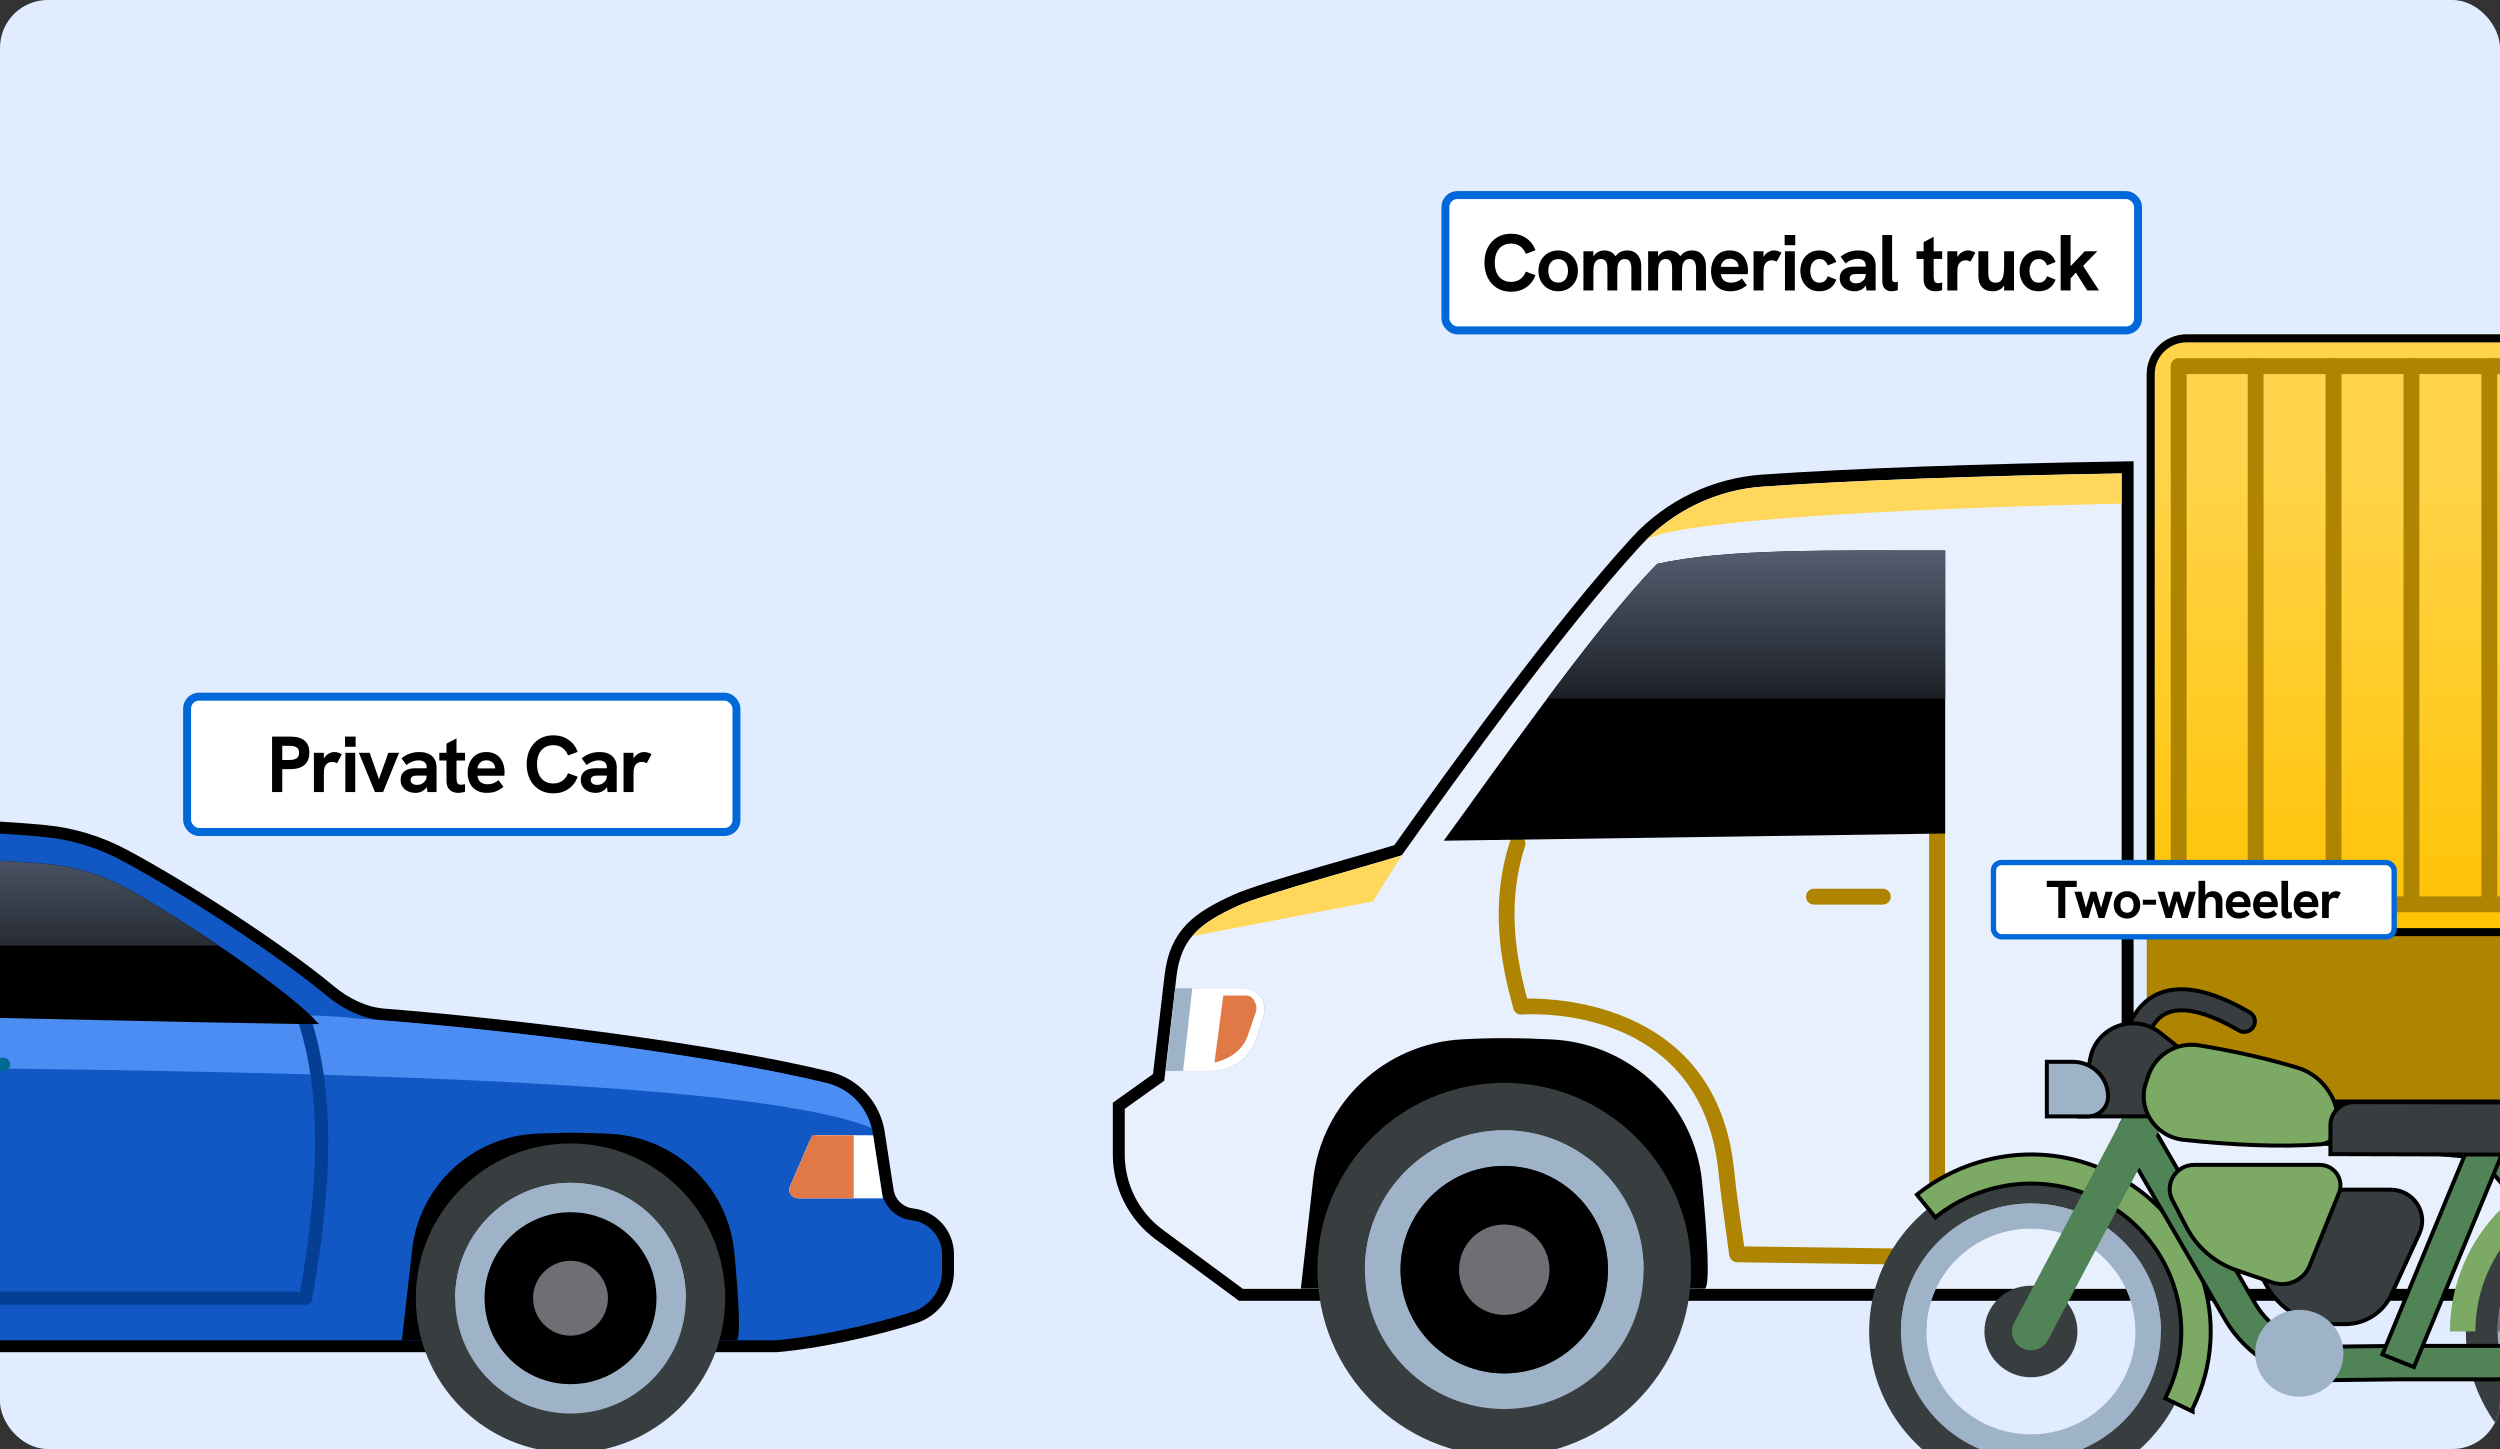
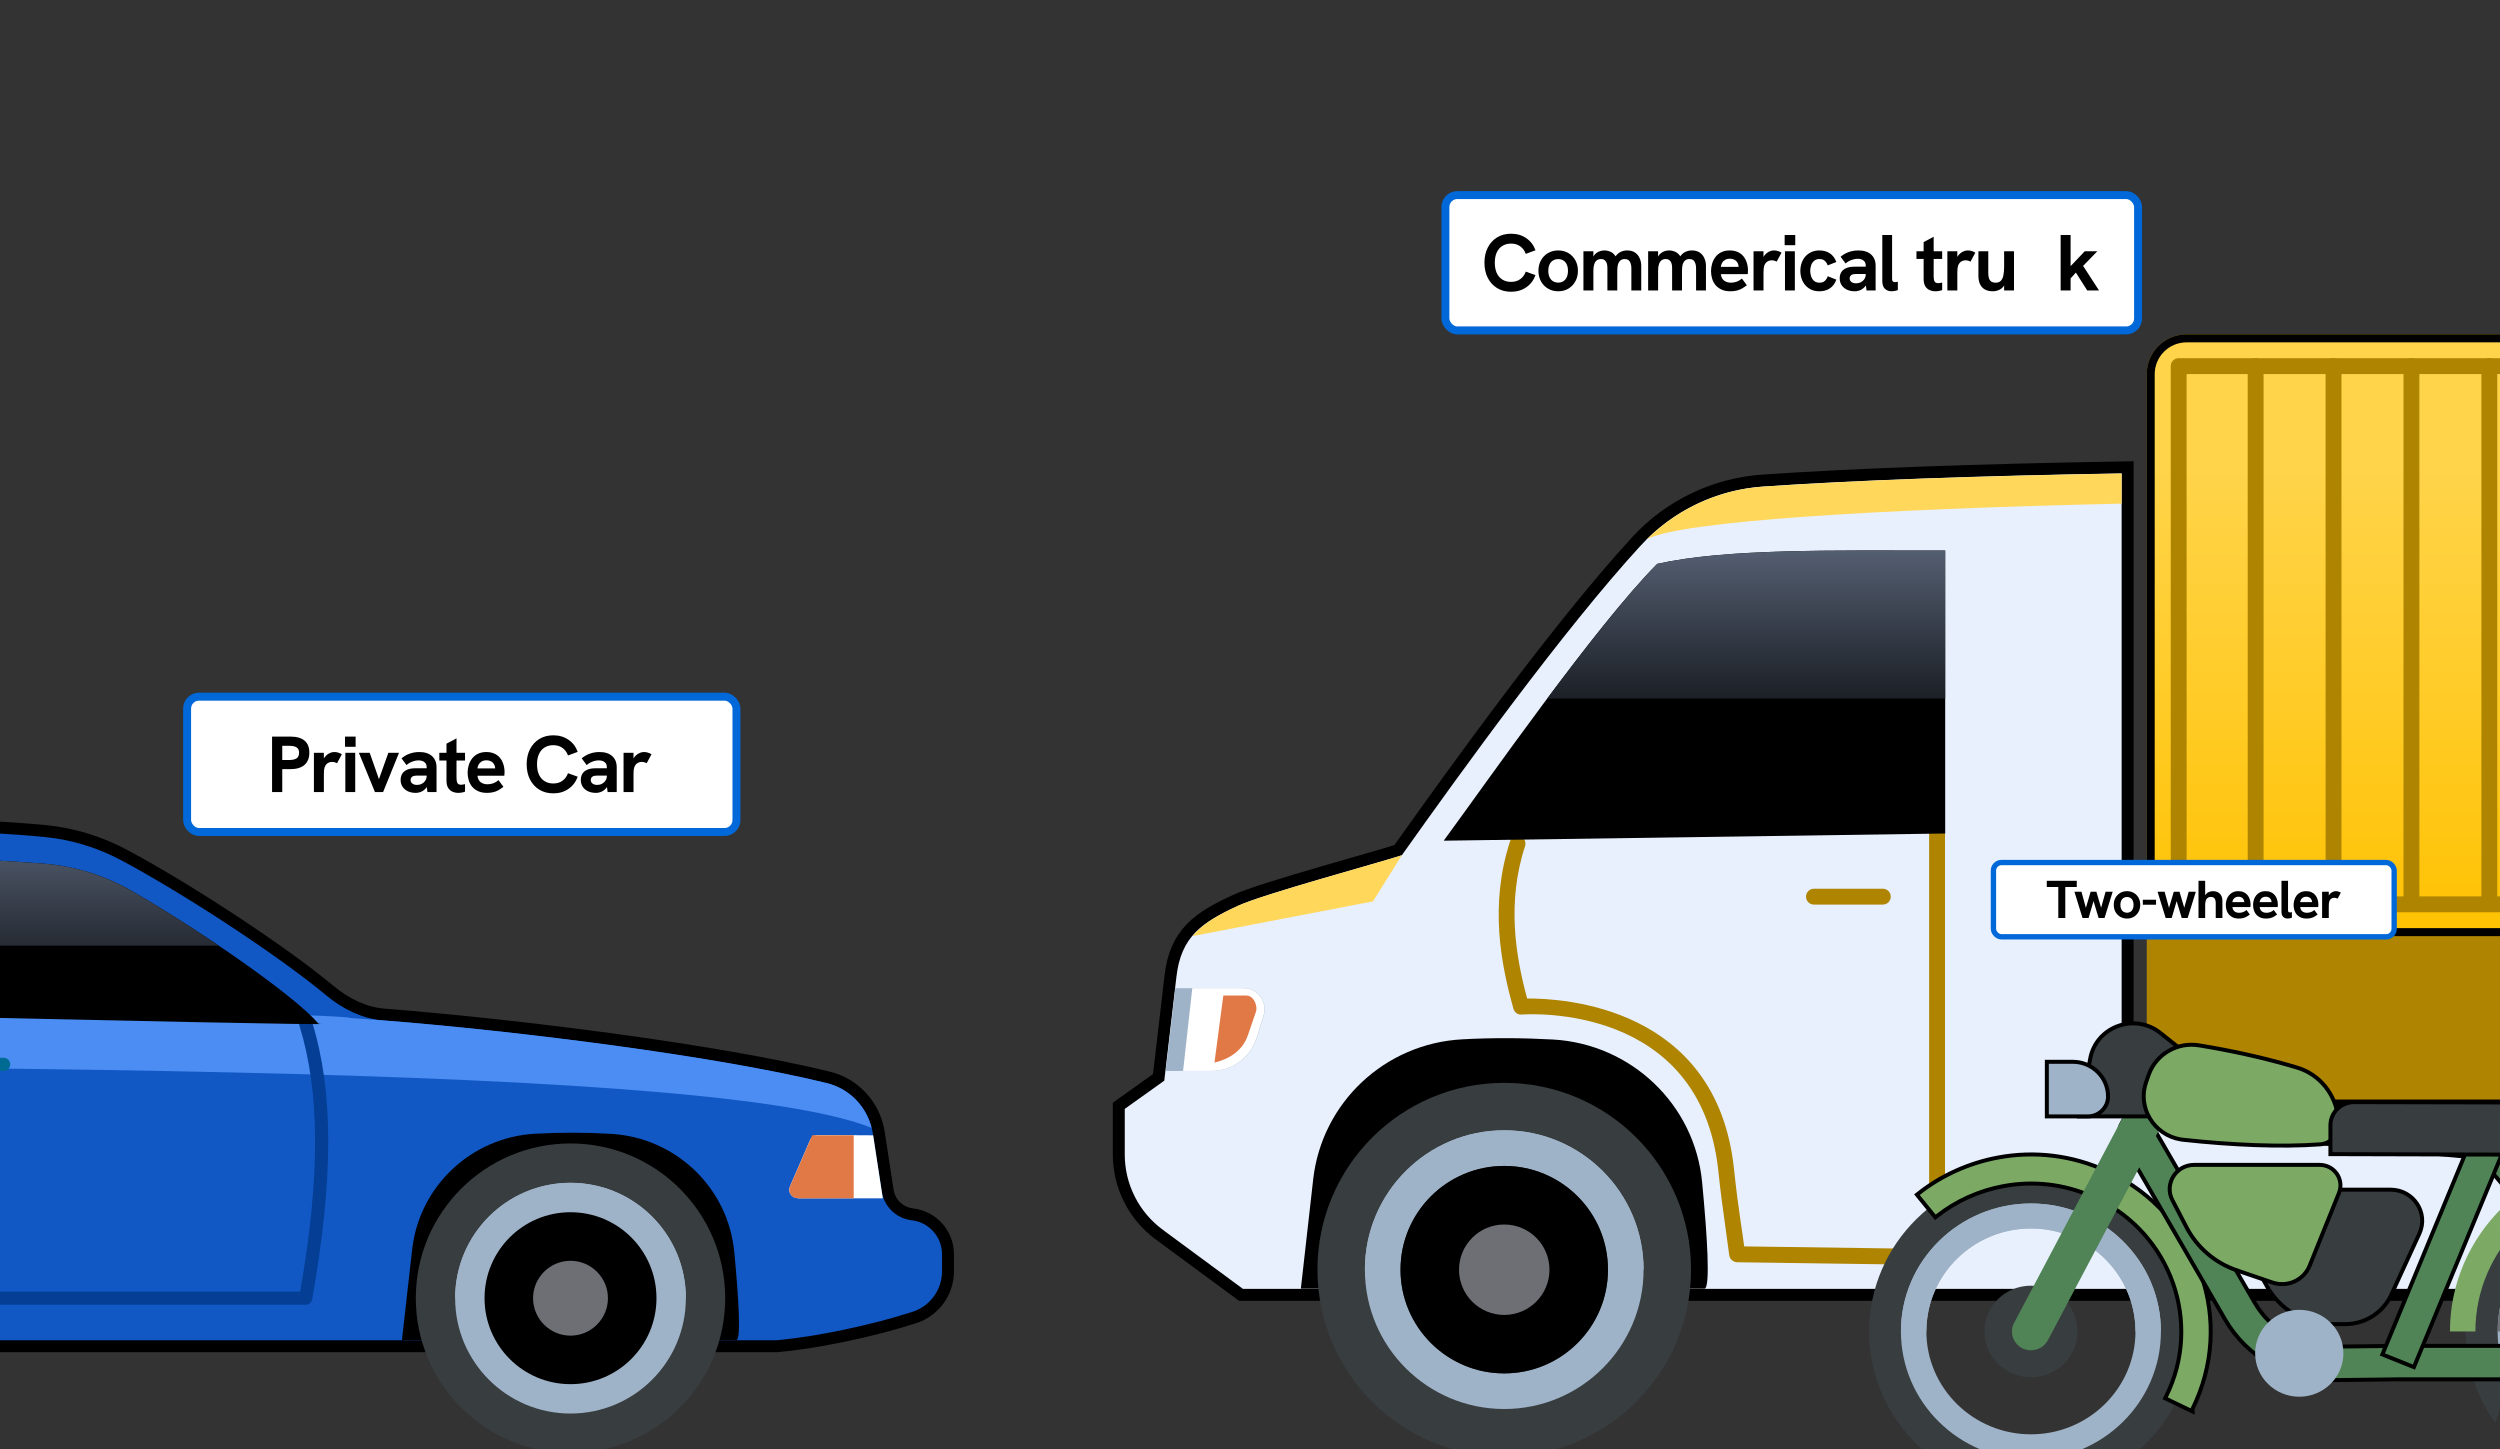
<svg xmlns="http://www.w3.org/2000/svg" width="314" height="182" viewBox="0 0 314 182" fill="none">
  <rect x="0" y="0" width="314" height="182" fill="#333333" stroke="none" />
  <g clip-path="url(#clip0_2597_1182)">
-     <rect width="314" height="182" rx="6" fill="#E1EDFF" />
    <path d="M274.632 42H427.181V139.97H269.632V47C269.632 44.239 271.87 42 274.632 42Z" fill="#AE8401" />
    <path d="M274.631 42.5C272.146 42.5 270.131 44.515 270.131 47V117.075H433.844V42.5H274.631Z" fill="url(#paint0_linear_2597_1182)" stroke="black" />
    <path d="M273.642 114.581H430.357C430.913 114.581 431.354 114.141 431.354 113.584V45.984C431.354 45.427 430.913 44.987 430.357 44.987H273.642C273.086 44.987 272.645 45.427 272.645 45.984V113.584C272.645 114.141 273.086 114.581 273.642 114.581ZM429.36 112.587H274.639V46.981H429.36V112.587Z" fill="#AE8401" />
    <path d="M140.519 145.001C140.519 148.971 142.394 152.696 145.599 155.063V155.064L155.661 162.482L155.859 162.628H405.489L405.586 162.602C420.85 158.447 429.687 153.205 437.558 146.692L437.83 146.467V136.712L437.31 136.544L427.93 133.512V120.883H365.538C355.305 120.883 345.978 126.751 341.541 135.958L340.145 138.85H267.228V58.695L266.467 58.707C248.541 59.009 232.947 59.565 221.43 60.355H221.431C215.374 60.762 209.677 63.491 205.559 67.968H205.558C195.735 78.67 182.719 96.759 175.599 106.784C174.196 107.241 170.161 108.371 165.946 109.6C161.542 110.884 156.911 112.287 155.166 113.093H155.167C152.866 114.15 150.966 115.173 149.576 116.619C148.157 118.096 147.32 119.957 147.015 122.589L145.526 135.316L140.834 138.664L140.519 138.889V145.001Z" fill="#E8F0FD" stroke="black" stroke-width="1.5" />
    <path d="M172.426 113.217L149.777 117.576C151.075 116.022 152.953 114.933 155.48 113.774C158.725 112.29 173.006 108.418 176.066 107.422L172.426 113.24V113.217Z" fill="#FFD75A" />
    <path d="M266.478 63.255C235.715 63.951 211.327 65.435 206.876 67.707C210.794 63.835 215.963 61.494 221.481 61.123C232.98 60.334 248.558 59.778 266.478 59.477V63.255Z" fill="#FFD75A" />
    <path d="M243.296 158.864C243.551 158.864 243.806 158.771 243.992 158.586C244.177 158.4 244.293 158.145 244.293 157.867V104.547C244.293 103.991 243.853 103.55 243.296 103.55C242.74 103.55 242.299 103.991 242.299 104.547V156.87L219.07 156.546C218.931 155.479 218.792 154.529 218.653 153.625C218.352 151.561 218.097 149.707 217.795 146.879C215.663 126.292 196.096 125.388 191.808 125.411C190.393 120.172 189.211 113.403 191.553 106.263C191.715 105.729 191.437 105.173 190.927 105.011C190.393 104.848 189.837 105.127 189.675 105.637C187.055 113.635 188.516 121.1 190.092 126.71C190.231 127.173 190.648 127.475 191.135 127.428C192.063 127.359 213.622 126.014 215.825 147.087C216.126 149.939 216.381 151.816 216.683 153.903C216.845 155.016 217.007 156.221 217.193 157.659C217.262 158.145 217.679 158.516 218.166 158.539L243.273 158.887L243.296 158.864Z" fill="#AE8401" />
    <path d="M181.329 105.592C186.522 98.545 200.385 78.608 208.151 70.819C216.822 68.894 229.989 69.149 244.316 69.149V104.688L181.329 105.592Z" fill="black" />
    <path d="M194.335 87.742C199.249 81.158 204.419 74.574 208.151 70.819C216.822 68.894 229.989 69.149 244.316 69.149V87.742H194.335Z" fill="url(#paint1_linear_2597_1182)" />
    <path d="M183.671 130.539C187.45 130.33 191.252 130.354 195.053 130.562C204.86 131.119 212.858 138.699 213.785 148.482C214.434 155.229 214.828 161.65 214.11 161.859H163.386L164.939 148.111C166.029 138.467 173.957 131.049 183.671 130.539Z" fill="black" />
    <path d="M188.933 182.928C175.976 182.928 165.472 172.424 165.472 159.467C165.472 146.51 175.976 136.006 188.933 136.006C201.89 136.006 212.394 146.51 212.394 159.467C212.394 172.424 201.89 182.928 188.933 182.928Z" fill="#383D40" />
    <path d="M188.933 176.971C179.266 176.971 171.43 169.135 171.43 159.468C171.43 149.802 179.266 141.965 188.933 141.965C198.599 141.965 206.435 149.802 206.435 159.468C206.435 169.135 198.599 176.971 188.933 176.971Z" fill="#9FB3C8" />
    <path d="M171.43 159.468C171.43 149.801 179.265 141.965 188.933 141.965C198.6 141.965 206.435 149.801 206.435 159.468H171.43Z" fill="#9FB3C8" />
    <path d="M188.933 172.498C181.738 172.498 175.904 166.665 175.904 159.469C175.904 152.274 181.738 146.441 188.933 146.441C196.129 146.441 201.962 152.274 201.962 159.469C201.962 166.665 196.129 172.498 188.933 172.498Z" fill="#383D40" />
    <path d="M188.933 172.498C181.738 172.498 175.904 166.665 175.904 159.469C175.904 152.274 181.738 146.441 188.933 146.441C196.129 146.441 201.962 152.274 201.962 159.469C201.962 166.665 196.129 172.498 188.933 172.498Z" fill="black" />
    <path d="M188.933 165.156C185.796 165.156 183.253 162.613 183.253 159.477C183.253 156.34 185.796 153.797 188.933 153.797C192.07 153.797 194.613 156.34 194.613 159.477C194.613 162.613 192.07 165.156 188.933 165.156Z" fill="#6E6F75" />
    <path d="M147.598 124.12H156.222C157.984 124.12 159.236 125.836 158.726 127.528L157.845 130.356C157.08 132.837 154.785 134.506 152.188 134.506H146.416L147.621 124.12H147.598Z" fill="#9FB3C8" />
    <path d="M149.731 124.12H156.199C157.961 124.12 159.213 125.836 158.703 127.528L157.822 130.356C157.057 132.837 154.762 134.506 152.165 134.506H148.595L149.754 124.12H149.731Z" fill="white" />
    <path d="M152.536 133.459C154.507 132.995 156.083 131.882 156.709 130.097L157.729 127.13C158.03 126.341 157.451 125.043 156.57 125.043H153.649L152.536 133.459Z" fill="#E17947" />
    <path d="M227.833 113.615H236.48C237.037 113.615 237.477 113.175 237.477 112.619C237.477 112.062 237.037 111.622 236.48 111.622H227.833C227.277 111.622 226.836 112.062 226.836 112.619C226.836 113.175 227.277 113.615 227.833 113.615Z" fill="#AE8401" />
    <path d="M312.659 113.606C313.215 113.606 313.656 113.166 313.656 112.609V45.982C313.656 45.426 313.215 44.986 312.659 44.986C312.102 44.986 311.662 45.426 311.662 45.982V112.609C311.662 113.166 312.102 113.606 312.659 113.606Z" fill="#AE8401" />
    <path d="M302.876 113.606C303.432 113.606 303.873 113.166 303.873 112.609V45.982C303.873 45.426 303.432 44.986 302.876 44.986C302.319 44.986 301.879 45.426 301.879 45.982V112.609C301.879 113.166 302.319 113.606 302.876 113.606Z" fill="#AE8401" />
    <path d="M293.092 113.606C293.648 113.606 294.089 113.166 294.089 112.609V45.982C294.089 45.426 293.648 44.986 293.092 44.986C292.536 44.986 292.095 45.426 292.095 45.982V112.609C292.095 113.166 292.536 113.606 293.092 113.606Z" fill="#AE8401" />
    <path d="M283.309 113.606C283.865 113.606 284.306 113.166 284.306 112.609V45.982C284.306 45.426 283.865 44.986 283.309 44.986C282.753 44.986 282.312 45.426 282.312 45.982V112.609C282.312 113.166 282.753 113.606 283.309 113.606Z" fill="#AE8401" />
    <path d="M-29.523 103.264C-16.594 103.172 -2.906 103.553 5.708 104.383H5.709C9.19 104.723 12.535 105.763 15.612 107.405C23.409 111.569 35.299 119.317 41.435 124.428C43.418 126.08 45.778 127.24 48.27 127.436C64.898 128.737 90.028 131.886 104.042 135.325H104.043C107.374 136.133 109.851 138.877 110.374 142.257V142.258L111.492 149.536C111.735 151.117 113.006 152.341 114.596 152.522C117.145 152.814 119.069 154.972 119.069 157.537V159.671C119.069 162.308 117.374 164.655 114.86 165.472H114.859C109.781 167.121 102.618 168.659 97.52 169.087L97.489 169.089H-106.652C-106.733 169.089 -106.81 169.072 -106.884 169.049C-116.077 167.988 -127.175 166.051 -134.293 162.081C-136.641 160.771 -137.75 158.196 -137.75 155.648V152.642C-137.75 150.016 -135.797 147.799 -133.192 147.468C-131.336 147.232 -129.945 145.654 -129.945 143.783V133.759C-129.945 130.279 -127.469 127.269 -124.048 126.613L-124.042 126.612C-118.908 125.664 -111.599 124.763 -102.59 124.109C-100.411 123.951 -98.294 123.081 -96.378 121.871C-92.324 119.312 -85.279 115.571 -78.297 112.241C-71.332 108.919 -64.339 105.961 -60.414 105.006L-60.377 104.998C-54.68 103.918 -42.433 103.355 -29.523 103.264Z" fill="#1158C4" stroke="black" stroke-width="1.5" />
    <path d="M109.468 141.657C108.77 138.902 106.658 136.735 103.867 136.037C88.679 132.309 60.306 128.912 44.017 127.865C43.264 127.002 -99.684 124.651 -99.684 124.651C-109.986 125.313 -118.287 126.286 -123.906 127.351C-126.973 127.939 -129.195 130.638 -129.195 133.76C-25.18 134.054 87.596 132.879 109.468 141.657Z" fill="#4B8DF2" />
    <path d="M100.212 150.511H110.882L109.67 142.596L102.728 142.559C102.306 142.559 101.92 142.816 101.737 143.202L99.221 149.005C98.908 149.721 99.441 150.493 100.212 150.493V150.511Z" fill="white" />
    <path d="M107.227 142.592H102.012L99.221 149.02C98.908 149.736 99.441 150.507 100.212 150.507H107.227V142.592Z" fill="#E17947" />
    <path d="M67.303 142.39C70.444 142.225 73.584 142.225 76.724 142.409C84.841 142.868 91.453 149.148 92.224 157.247C92.756 162.83 93.105 168.156 92.499 168.321H50.482L51.767 156.935C52.667 148.946 59.242 142.813 67.267 142.39H67.303Z" fill="black" />
    <path d="M71.656 182.476C82.386 182.476 91.085 173.777 91.085 163.047C91.085 152.316 82.386 143.617 71.656 143.617C60.925 143.617 52.226 152.316 52.226 163.047C52.226 173.777 60.925 182.476 71.656 182.476Z" fill="#383D40" />
    <path d="M71.656 177.54C79.658 177.54 86.145 171.053 86.145 163.05C86.145 155.048 79.658 148.561 71.656 148.561C63.653 148.561 57.166 155.048 57.166 163.05C57.166 171.053 63.653 177.54 71.656 177.54Z" fill="#9FB3C8" />
    <path d="M57.166 163.05C57.166 155.044 63.649 148.561 71.656 148.561C79.662 148.561 86.145 155.044 86.145 163.05H57.166Z" fill="#9FB3C8" />
    <path d="M71.656 173.851C77.619 173.851 82.454 169.017 82.454 163.053C82.454 157.09 77.619 152.255 71.656 152.255C65.692 152.255 60.858 157.09 60.858 163.053C60.858 169.017 65.692 173.851 71.656 173.851Z" fill="black" />
    <path d="M76.357 163.057C76.357 165.646 74.245 167.758 71.656 167.758C69.066 167.758 66.954 165.646 66.954 163.057C66.954 160.467 69.066 158.355 71.656 158.355C74.245 158.355 76.357 160.467 76.357 163.057Z" fill="#6E6F75" />
    <path d="M38.38 163.878H-17.375C-17.834 163.878 -18.201 163.511 -18.201 163.052V126.929C-18.201 126.47 -17.834 126.103 -17.375 126.103C-16.916 126.103 -16.548 126.47 -16.548 126.929V162.225H37.7C40.234 147.773 40.197 137.14 37.608 128.821C37.48 128.38 37.718 127.921 38.159 127.792C38.581 127.645 39.059 127.903 39.188 128.343C41.905 137.048 41.905 148.122 39.206 163.199C39.132 163.584 38.783 163.878 38.398 163.878H38.38Z" fill="#043E95" />
    <path d="M0.457 134.511H-9.57C-10.029 134.511 -10.396 134.144 -10.396 133.685C-10.396 133.226 -10.029 132.859 -9.57 132.859H0.457C0.916 132.859 1.283 133.226 1.283 133.685C1.283 134.144 0.916 134.511 0.457 134.511Z" fill="#006B92" />
    <path d="M-77.518 126.065C-77.518 126.065 46.919 129.04 40.014 128.581C36.983 125.037 25.23 116.901 16.489 111.87C13.11 109.923 9.345 108.784 5.47 108.472C-7.421 107.462 -26.025 107.26 -41.138 107.829C-48.943 108.123 -56.528 110.437 -63.121 114.643C-67.803 117.636 -72.688 121.419 -77.518 126.047V126.065Z" fill="black" />
    <path d="M27.508 118.793C23.853 116.314 19.942 113.853 16.489 111.87C13.11 109.923 9.346 108.784 5.471 108.472C-7.421 107.462 -26.024 107.26 -41.138 107.829C-48.943 108.123 -56.527 110.437 -63.12 114.643C-65.048 115.873 -67.013 117.269 -68.997 118.775H27.508V118.793Z" fill="url(#paint2_linear_2597_1182)" />
    <g clip-path="url(#clip1_2597_1182)">
-       <path d="M282.554 127.149C277.496 124.193 273.505 123.53 270.679 125.008C268.21 126.299 266.759 129.098 266.416 133.455L266.386 133.882C266.345 134.606 266.897 135.225 267.639 135.271H267.94C268.554 135.178 269.045 134.676 269.083 134.048C269.15 132.848 269.335 131.463 269.761 130.238C270.187 129.017 270.865 127.919 271.945 127.352H271.946C272.959 126.822 274.275 126.761 275.821 127.114C277.369 127.468 279.174 128.243 281.192 129.422L281.193 129.423C281.824 129.796 282.653 129.588 283.032 128.953C283.409 128.32 283.201 127.524 282.555 127.15L282.554 127.149Z" fill="#383D40" stroke="black" stroke-width="0.5" />
      <path d="M330.032 187.246C341.233 187.246 350.354 178.265 350.354 167.235C350.354 156.205 341.233 147.224 330.032 147.224C318.83 147.224 309.71 156.205 309.71 167.235C309.71 178.265 318.83 187.246 330.032 187.246ZM330.032 151.927C338.603 151.927 345.577 158.794 345.577 167.235C345.577 175.675 338.603 182.542 330.032 182.542C321.46 182.542 314.486 175.675 314.486 167.235C314.486 158.794 321.46 151.927 330.032 151.927Z" fill="#383D40" />
      <path d="M330.032 183.313C339.036 183.313 346.359 176.101 346.359 167.235C346.359 158.368 339.036 151.157 330.032 151.157C321.027 151.157 313.704 158.368 313.704 167.235C313.704 176.101 321.027 183.313 330.032 183.313ZM330.032 154.287C337.272 154.287 343.18 160.089 343.18 167.218C343.18 174.348 337.288 180.15 330.032 180.15C322.775 180.15 316.9 174.348 316.9 167.218C316.9 160.089 322.792 154.287 330.032 154.287Z" fill="#9FB3C8" />
      <path d="M313.704 167.235H316.9C316.9 160.106 322.792 154.304 330.032 154.304C337.272 154.304 343.18 160.106 343.18 167.235H346.376C346.376 158.368 339.053 151.157 330.048 151.157C321.044 151.157 313.721 158.368 313.721 167.235H313.704Z" fill="#6E6F75" />
      <path d="M307.712 167.235H310.908C310.908 156.844 319.496 148.404 330.032 148.404C340.567 148.404 349.155 156.844 349.155 167.235H352.351C352.351 155.123 342.331 145.257 330.032 145.257C317.732 145.257 307.712 155.123 307.712 167.235Z" fill="#7CAA65" />
      <path d="M255.085 187.246C266.286 187.246 275.407 178.265 275.407 167.235C275.407 156.205 266.286 147.224 255.085 147.224C243.884 147.224 234.763 156.205 234.763 167.235C234.763 178.265 243.884 187.246 255.085 187.246ZM255.085 151.927C263.656 151.927 270.63 158.794 270.63 167.235C270.63 175.675 263.656 182.542 255.085 182.542C246.513 182.542 239.54 175.675 239.54 167.235C239.54 158.794 246.513 151.927 255.085 151.927Z" fill="#383D40" />
      <path d="M255.085 183.313C264.089 183.313 271.412 176.101 271.412 167.235C271.412 158.368 264.089 151.157 255.085 151.157C246.081 151.157 238.757 158.368 238.757 167.235C238.757 176.101 246.081 183.313 255.085 183.313ZM255.085 154.287C262.325 154.287 268.217 160.089 268.217 167.218C268.217 174.348 262.325 180.15 255.085 180.15C247.845 180.15 241.953 174.348 241.953 167.218C241.953 160.089 247.845 154.287 255.085 154.287Z" fill="#9FB3C8" />
      <path d="M238.757 167.235H241.953C241.953 160.106 247.845 154.304 255.085 154.304C262.325 154.304 268.217 160.106 268.217 167.235H271.412C271.412 158.368 264.089 151.157 255.085 151.157C246.081 151.157 238.757 158.368 238.757 167.235Z" fill="#9FB3C8" />
      <path d="M260.927 167.235C260.927 170.414 258.314 172.987 255.085 172.987C251.856 172.987 249.243 170.414 249.243 167.235C249.243 164.055 251.856 161.482 255.085 161.482C258.314 161.482 260.927 164.055 260.927 167.235Z" fill="#383D40" />
      <path d="M264.566 147.067C260.285 145.116 255.591 144.521 250.944 145.388C247.294 146.068 243.844 147.625 240.966 149.895L240.767 150.052L240.927 150.25L242.924 152.708L243.079 152.899L243.273 152.746C245.687 150.838 248.578 149.544 251.635 148.977C255.393 148.28 259.194 148.719 262.688 150.23L263.382 150.547C272.729 155.044 276.634 166.202 272.054 175.4L271.941 175.627L272.169 175.737L275.032 177.113L275.391 177.286V176.927C278.009 171.603 278.388 165.591 276.425 160.007C274.456 154.404 270.398 149.862 264.98 147.26L264.566 147.067Z" fill="#7CAA65" stroke="black" stroke-width="0.5" />
      <path d="M269.94 137.409C269.061 137.321 268.242 137.775 267.839 138.539L267.838 138.54L266.406 141.228L266.346 141.349C266.069 141.95 266.103 142.654 266.451 143.245L266.452 143.247L279.485 165.749C282.202 170.428 287.25 173.323 292.699 173.358L292.714 173.344H293.013L301.118 173.245H335.974C336.81 173.245 337.554 172.776 337.911 172.027L337.912 172.025L337.974 171.888C338.251 171.19 338.117 170.382 337.614 169.79V169.789L314.196 142.059V142.058C313.838 141.632 313.316 141.354 312.753 141.311H312.749L269.942 137.409H269.94ZM271.153 141.746L311.38 145.418L311.483 145.427L311.548 145.505L331.072 168.631L331.419 169.042H301.108L292.969 169.14H292.817C288.851 169.14 285.189 167.045 283.213 163.657V163.656L270.83 142.269L270.758 142.145L270.828 142.02L270.911 141.872L270.991 141.731L271.153 141.746Z" fill="#508456" stroke="black" stroke-width="0.5" />
      <path d="M310.497 142.849L299.228 170.122L303.189 171.709L314.458 144.436L310.497 142.849Z" fill="#508456" stroke="black" stroke-width="0.5" />
      <path d="M255.085 169.595C255.95 169.595 256.783 169.136 257.215 168.333L271.878 140.602C272.494 139.455 272.028 138.029 270.863 137.423C269.698 136.833 268.25 137.275 267.634 138.423L252.971 166.153C252.355 167.3 252.821 168.726 253.986 169.333C254.336 169.513 254.719 169.595 255.085 169.595Z" fill="#508456" />
      <path d="M271.355 129.751C268.138 127.163 263.301 128.923 262.538 132.929V132.93L261.162 140.221H273.609V131.544L271.356 129.752L271.355 129.751Z" fill="#383D40" stroke="black" stroke-width="0.5" />
      <path d="M276.182 131.294C273.454 130.854 270.808 132.41 269.884 134.967V134.966L269.568 135.867L269.567 135.868C268.413 139.083 270.508 142.541 273.888 143.111L274.22 143.157C280.419 143.828 286.561 144.088 291.417 143.729H291.432C292.824 143.625 293.836 142.404 293.716 141.051V141.049L293.666 140.46C293.408 137.527 291.411 134.976 288.566 134.105C285.198 133.09 281.612 132.25 277.82 131.574L276.182 131.294Z" fill="#7CAA65" stroke="black" stroke-width="0.5" />
      <path d="M260.344 133.362H257.083V140.221H262.225C263.639 140.221 264.771 139.1 264.771 137.718C264.771 135.319 262.79 133.362 260.344 133.362Z" fill="#9FB3C8" stroke="black" stroke-width="0.5" />
      <path d="M327.901 142.289C327.916 140.267 326.307 138.599 324.271 138.497L324.073 138.492L295.695 138.427H295.693C294.099 138.412 292.799 139.633 292.706 141.176L292.7 141.326V144.958L327.901 145.055V142.289Z" fill="#383D40" stroke="black" stroke-width="0.5" />
      <path d="M300.256 149.424H282.364C280.417 149.424 279.183 151.471 280.103 153.15L284.697 161.509C286.293 164.405 289.326 166.238 292.65 166.325V166.313H294.547C297.047 166.313 299.321 164.861 300.345 162.624V162.623L303.873 154.937C305.059 152.355 303.143 149.424 300.256 149.424Z" fill="#383D40" stroke="black" stroke-width="0.5" />
      <path d="M288.788 175.429C285.727 175.429 283.246 172.986 283.246 169.972C283.246 166.958 285.727 164.514 288.788 164.514C291.849 164.514 294.331 166.958 294.331 169.972C294.331 172.986 291.849 175.429 288.788 175.429Z" fill="#9FB3C8" />
      <path d="M291.352 146.31H275.59C273.293 146.31 271.807 148.721 272.849 150.73L274.63 154.156C275.949 156.687 278.211 158.627 280.947 159.557L280.866 159.794L280.947 159.558L285.408 161.081C287.298 161.727 289.355 160.788 290.087 158.98L293.783 149.818C294.447 148.135 293.193 146.31 291.352 146.31Z" fill="#7CAA65" stroke="black" stroke-width="0.5" />
    </g>
    <rect x="23.5" y="87.5" width="69" height="17" rx="1.5" fill="white" />
    <rect x="23.5" y="87.5" width="69" height="17" rx="1.5" stroke="#0068D8" />
    <path d="M34.172 99.485V92.515H36.471C37.258 92.515 37.852 92.685 38.252 93.025C38.651 93.358 38.852 93.862 38.852 94.535C38.852 95.208 38.648 95.722 38.242 96.075C37.835 96.428 37.245 96.605 36.471 96.605H35.452V99.485H34.172ZM35.452 95.455H36.342C36.728 95.455 37.028 95.388 37.242 95.255C37.455 95.115 37.562 94.878 37.562 94.545C37.562 94.225 37.458 94.002 37.252 93.875C37.051 93.742 36.748 93.675 36.342 93.675H35.452V95.455Z" fill="black" />
    <path d="M39.427 99.485V94.555H40.677V95.895L40.487 95.915C40.507 95.628 40.593 95.375 40.747 95.155C40.9 94.935 41.087 94.765 41.307 94.645C41.533 94.518 41.763 94.455 41.997 94.455C42.163 94.455 42.32 94.478 42.467 94.525C42.62 94.565 42.777 94.635 42.937 94.735L42.337 95.855C42.263 95.815 42.17 95.778 42.057 95.745C41.943 95.712 41.83 95.695 41.717 95.695C41.583 95.695 41.453 95.718 41.327 95.765C41.207 95.812 41.097 95.885 40.997 95.985C40.903 96.085 40.827 96.218 40.767 96.385C40.74 96.478 40.717 96.598 40.697 96.745C40.683 96.885 40.677 97.092 40.677 97.365V99.485H39.427Z" fill="black" />
    <path d="M43.375 99.485V94.555H44.615V99.485H43.375ZM43.335 93.795V92.515H44.665V93.795H43.335Z" fill="black" />
    <path d="M47.096 99.485L45.076 94.555H46.436L47.596 97.865L48.776 94.555H50.116L48.116 99.485H47.096Z" fill="black" />
    <path d="M53.689 99.485L53.589 98.745V96.375C53.589 96.082 53.495 95.865 53.309 95.725C53.129 95.578 52.882 95.505 52.569 95.505C52.309 95.505 52.042 95.558 51.769 95.665C51.502 95.765 51.265 95.908 51.059 96.095L50.429 95.245C50.775 94.965 51.129 94.765 51.489 94.645C51.855 94.518 52.249 94.455 52.669 94.455C53.349 94.455 53.879 94.625 54.259 94.965C54.639 95.305 54.829 95.775 54.829 96.375V99.485H53.689ZM52.199 99.585C51.839 99.585 51.515 99.518 51.229 99.385C50.949 99.252 50.725 99.062 50.559 98.815C50.399 98.568 50.319 98.285 50.319 97.965C50.319 97.678 50.375 97.435 50.489 97.235C50.609 97.028 50.765 96.872 50.959 96.765C51.125 96.665 51.309 96.595 51.509 96.555C51.715 96.515 51.935 96.495 52.169 96.495H53.699V97.415H52.349C52.242 97.415 52.135 97.425 52.029 97.445C51.929 97.458 51.842 97.495 51.769 97.555C51.702 97.602 51.652 97.662 51.619 97.735C51.585 97.802 51.569 97.878 51.569 97.965C51.569 98.152 51.642 98.302 51.789 98.415C51.935 98.528 52.132 98.585 52.379 98.585C52.599 98.585 52.799 98.538 52.979 98.445C53.165 98.345 53.312 98.212 53.419 98.045C53.532 97.872 53.589 97.675 53.589 97.455L53.919 98.115C53.832 98.462 53.699 98.745 53.519 98.965C53.345 99.178 53.145 99.335 52.919 99.435C52.692 99.535 52.452 99.585 52.199 99.585Z" fill="black" />
    <path d="M57.568 99.585C57.301 99.585 57.054 99.535 56.828 99.435C56.601 99.335 56.418 99.172 56.278 98.945C56.144 98.718 56.078 98.415 56.078 98.035V93.405L57.338 92.735V97.695C57.338 97.982 57.374 98.198 57.448 98.345C57.528 98.492 57.681 98.565 57.908 98.565C57.974 98.565 58.048 98.558 58.128 98.545C58.214 98.532 58.308 98.512 58.408 98.485V99.435C58.268 99.488 58.128 99.525 57.988 99.545C57.848 99.572 57.708 99.585 57.568 99.585ZM55.178 95.525V94.555H58.408V95.525H55.178Z" fill="black" />
    <path d="M61.162 99.585C60.735 99.585 60.369 99.515 60.062 99.375C59.755 99.235 59.502 99.048 59.302 98.815C59.109 98.575 58.965 98.305 58.872 98.005C58.779 97.698 58.732 97.378 58.732 97.045C58.732 96.725 58.779 96.412 58.872 96.105C58.965 95.798 59.105 95.522 59.292 95.275C59.479 95.028 59.719 94.832 60.012 94.685C60.312 94.532 60.669 94.455 61.082 94.455C61.469 94.455 61.805 94.522 62.092 94.655C62.379 94.782 62.615 94.962 62.802 95.195C62.989 95.422 63.129 95.688 63.222 95.995C63.322 96.302 63.372 96.628 63.372 96.975C63.372 97.022 63.369 97.088 63.362 97.175C63.362 97.255 63.355 97.342 63.342 97.435H59.972C60.005 97.788 60.135 98.055 60.362 98.235C60.595 98.415 60.885 98.505 61.232 98.505C61.485 98.505 61.732 98.462 61.972 98.375C62.212 98.282 62.425 98.152 62.612 97.985L63.232 98.825C62.999 99.005 62.779 99.152 62.572 99.265C62.365 99.378 62.149 99.458 61.922 99.505C61.702 99.558 61.449 99.585 61.162 99.585ZM62.142 96.815C62.155 96.762 62.165 96.708 62.172 96.655C62.185 96.602 62.192 96.552 62.192 96.505C62.192 96.365 62.165 96.235 62.112 96.115C62.059 95.988 61.985 95.878 61.892 95.785C61.799 95.692 61.685 95.622 61.552 95.575C61.425 95.522 61.279 95.495 61.112 95.495C60.865 95.495 60.659 95.545 60.492 95.645C60.325 95.745 60.199 95.875 60.112 96.035C60.032 96.188 59.982 96.348 59.962 96.515H62.562L62.142 96.815Z" fill="black" />
    <path d="M69.49 99.645C68.83 99.645 68.246 99.492 67.74 99.185C67.24 98.878 66.85 98.452 66.57 97.905C66.29 97.358 66.15 96.722 66.15 95.995C66.15 95.268 66.29 94.635 66.57 94.095C66.85 93.548 67.24 93.122 67.74 92.815C68.246 92.508 68.83 92.355 69.49 92.355C70.23 92.355 70.866 92.542 71.4 92.915C71.94 93.282 72.326 93.788 72.56 94.435L71.34 94.885C71.193 94.478 70.96 94.162 70.64 93.935C70.326 93.708 69.943 93.595 69.49 93.595C69.076 93.595 68.713 93.692 68.4 93.885C68.093 94.078 67.856 94.355 67.69 94.715C67.53 95.068 67.45 95.495 67.45 95.995C67.45 96.495 67.53 96.925 67.69 97.285C67.856 97.645 68.093 97.922 68.4 98.115C68.713 98.308 69.076 98.405 69.49 98.405C69.943 98.405 70.326 98.292 70.64 98.065C70.96 97.838 71.193 97.522 71.34 97.115L72.56 97.555C72.326 98.202 71.94 98.712 71.4 99.085C70.866 99.458 70.23 99.645 69.49 99.645Z" fill="black" />
    <path d="M76.32 99.485L76.22 98.745V96.375C76.22 96.082 76.126 95.865 75.94 95.725C75.76 95.578 75.513 95.505 75.2 95.505C74.94 95.505 74.673 95.558 74.4 95.665C74.133 95.765 73.896 95.908 73.69 96.095L73.06 95.245C73.406 94.965 73.76 94.765 74.12 94.645C74.486 94.518 74.88 94.455 75.3 94.455C75.98 94.455 76.51 94.625 76.89 94.965C77.27 95.305 77.46 95.775 77.46 96.375V99.485H76.32ZM74.83 99.585C74.47 99.585 74.146 99.518 73.86 99.385C73.58 99.252 73.356 99.062 73.19 98.815C73.03 98.568 72.95 98.285 72.95 97.965C72.95 97.678 73.006 97.435 73.12 97.235C73.24 97.028 73.396 96.872 73.59 96.765C73.756 96.665 73.94 96.595 74.14 96.555C74.346 96.515 74.566 96.495 74.8 96.495H76.33V97.415H74.98C74.873 97.415 74.766 97.425 74.66 97.445C74.56 97.458 74.473 97.495 74.4 97.555C74.333 97.602 74.283 97.662 74.25 97.735C74.216 97.802 74.2 97.878 74.2 97.965C74.2 98.152 74.273 98.302 74.42 98.415C74.566 98.528 74.763 98.585 75.01 98.585C75.23 98.585 75.43 98.538 75.61 98.445C75.796 98.345 75.943 98.212 76.05 98.045C76.163 97.872 76.22 97.675 76.22 97.455L76.55 98.115C76.463 98.462 76.33 98.745 76.15 98.965C75.976 99.178 75.776 99.335 75.55 99.435C75.323 99.535 75.083 99.585 74.83 99.585Z" fill="black" />
    <path d="M78.319 99.485V94.555H79.569V95.895L79.379 95.915C79.398 95.628 79.485 95.375 79.638 95.155C79.792 94.935 79.978 94.765 80.198 94.645C80.425 94.518 80.655 94.455 80.888 94.455C81.055 94.455 81.212 94.478 81.359 94.525C81.512 94.565 81.668 94.635 81.829 94.735L81.228 95.855C81.155 95.815 81.062 95.778 80.948 95.745C80.835 95.712 80.722 95.695 80.609 95.695C80.475 95.695 80.345 95.718 80.219 95.765C80.099 95.812 79.989 95.885 79.888 95.985C79.795 96.085 79.719 96.218 79.659 96.385C79.632 96.478 79.609 96.598 79.588 96.745C79.575 96.885 79.569 97.092 79.569 97.365V99.485H78.319Z" fill="black" />
    <rect x="181.542" y="24.5" width="87" height="17" rx="1.5" fill="white" />
    <rect x="181.542" y="24.5" width="87" height="17" rx="1.5" stroke="#0068D8" />
    <path d="M189.787 36.645C189.127 36.645 188.543 36.492 188.037 36.185C187.537 35.878 187.147 35.452 186.867 34.905C186.587 34.358 186.447 33.722 186.447 32.995C186.447 32.268 186.587 31.635 186.867 31.095C187.147 30.548 187.537 30.122 188.037 29.815C188.543 29.508 189.127 29.355 189.787 29.355C190.527 29.355 191.163 29.542 191.697 29.915C192.237 30.282 192.623 30.788 192.857 31.435L191.637 31.885C191.49 31.478 191.257 31.162 190.937 30.935C190.623 30.708 190.24 30.595 189.787 30.595C189.373 30.595 189.01 30.692 188.697 30.885C188.39 31.078 188.153 31.355 187.987 31.715C187.827 32.068 187.747 32.495 187.747 32.995C187.747 33.495 187.827 33.925 187.987 34.285C188.153 34.645 188.39 34.922 188.697 35.115C189.01 35.308 189.373 35.405 189.787 35.405C190.24 35.405 190.623 35.292 190.937 35.065C191.257 34.838 191.49 34.522 191.637 34.115L192.857 34.555C192.623 35.202 192.237 35.712 191.697 36.085C191.163 36.458 190.527 36.645 189.787 36.645Z" fill="black" />
    <path d="M195.717 36.585C195.237 36.585 194.81 36.475 194.437 36.255C194.063 36.035 193.767 35.732 193.547 35.345C193.333 34.952 193.227 34.508 193.227 34.015C193.227 33.515 193.333 33.075 193.547 32.695C193.76 32.308 194.053 32.005 194.427 31.785C194.807 31.565 195.237 31.455 195.717 31.455C196.19 31.455 196.613 31.565 196.987 31.785C197.36 32.005 197.653 32.308 197.867 32.695C198.08 33.075 198.187 33.515 198.187 34.015C198.187 34.508 198.08 34.948 197.867 35.335C197.653 35.722 197.36 36.028 196.987 36.255C196.613 36.475 196.19 36.585 195.717 36.585ZM195.717 35.495C195.97 35.495 196.187 35.435 196.367 35.315C196.553 35.195 196.693 35.025 196.787 34.805C196.887 34.585 196.937 34.322 196.937 34.015C196.937 33.702 196.887 33.438 196.787 33.225C196.693 33.005 196.553 32.838 196.367 32.725C196.187 32.605 195.97 32.545 195.717 32.545C195.457 32.545 195.233 32.605 195.047 32.725C194.86 32.838 194.717 33.005 194.617 33.225C194.517 33.438 194.467 33.702 194.467 34.015C194.467 34.322 194.517 34.585 194.617 34.805C194.717 35.025 194.86 35.195 195.047 35.315C195.233 35.435 195.457 35.495 195.717 35.495Z" fill="black" />
    <path d="M198.879 36.485V31.555H200.129V32.835L199.859 33.045C199.906 32.732 199.986 32.472 200.099 32.265C200.213 32.058 200.346 31.898 200.499 31.785C200.659 31.665 200.823 31.582 200.989 31.535C201.163 31.482 201.333 31.455 201.499 31.455C201.759 31.455 202.006 31.505 202.239 31.605C202.473 31.698 202.676 31.862 202.849 32.095C203.023 32.328 203.143 32.648 203.209 33.055L202.469 33.325C202.569 32.858 202.713 32.488 202.899 32.215C203.093 31.942 203.313 31.748 203.559 31.635C203.813 31.515 204.079 31.455 204.359 31.455C204.779 31.455 205.119 31.548 205.379 31.735C205.639 31.922 205.829 32.162 205.949 32.455C206.076 32.742 206.139 33.048 206.139 33.375V36.485H204.899V33.675C204.899 33.428 204.866 33.222 204.799 33.055C204.739 32.882 204.649 32.752 204.529 32.665C204.409 32.578 204.253 32.535 204.059 32.535C203.859 32.535 203.689 32.588 203.549 32.695C203.409 32.802 203.303 32.962 203.229 33.175C203.163 33.388 203.129 33.662 203.129 33.995V36.485H201.889V33.655C201.889 33.282 201.819 33.002 201.679 32.815C201.546 32.628 201.349 32.535 201.089 32.535C200.883 32.535 200.706 32.588 200.559 32.695C200.419 32.802 200.313 32.962 200.239 33.175C200.166 33.388 200.129 33.662 200.129 33.995V36.485H198.879Z" fill="black" />
    <path d="M207.007 36.485V31.555H208.257V32.835L207.987 33.045C208.034 32.732 208.114 32.472 208.227 32.265C208.34 32.058 208.474 31.898 208.627 31.785C208.787 31.665 208.95 31.582 209.117 31.535C209.29 31.482 209.46 31.455 209.627 31.455C209.887 31.455 210.134 31.505 210.367 31.605C210.6 31.698 210.804 31.862 210.977 32.095C211.15 32.328 211.27 32.648 211.337 33.055L210.597 33.325C210.697 32.858 210.84 32.488 211.027 32.215C211.22 31.942 211.44 31.748 211.687 31.635C211.94 31.515 212.207 31.455 212.487 31.455C212.907 31.455 213.247 31.548 213.507 31.735C213.767 31.922 213.957 32.162 214.077 32.455C214.204 32.742 214.267 33.048 214.267 33.375V36.485H213.027V33.675C213.027 33.428 212.994 33.222 212.927 33.055C212.867 32.882 212.777 32.752 212.657 32.665C212.537 32.578 212.38 32.535 212.187 32.535C211.987 32.535 211.817 32.588 211.677 32.695C211.537 32.802 211.43 32.962 211.357 33.175C211.29 33.388 211.257 33.662 211.257 33.995V36.485H210.017V33.655C210.017 33.282 209.947 33.002 209.807 32.815C209.674 32.628 209.477 32.535 209.217 32.535C209.01 32.535 208.834 32.588 208.687 32.695C208.547 32.802 208.44 32.962 208.367 33.175C208.294 33.388 208.257 33.662 208.257 33.995V36.485H207.007Z" fill="black" />
    <path d="M217.335 36.585C216.908 36.585 216.541 36.515 216.235 36.375C215.928 36.235 215.675 36.048 215.475 35.815C215.281 35.575 215.138 35.305 215.045 35.005C214.951 34.698 214.905 34.378 214.905 34.045C214.905 33.725 214.951 33.412 215.045 33.105C215.138 32.798 215.278 32.522 215.465 32.275C215.651 32.028 215.891 31.832 216.185 31.685C216.485 31.532 216.841 31.455 217.255 31.455C217.641 31.455 217.978 31.522 218.265 31.655C218.551 31.782 218.788 31.962 218.975 32.195C219.161 32.422 219.301 32.688 219.395 32.995C219.495 33.302 219.545 33.628 219.545 33.975C219.545 34.022 219.541 34.088 219.535 34.175C219.535 34.255 219.528 34.342 219.515 34.435H216.145C216.178 34.788 216.308 35.055 216.535 35.235C216.768 35.415 217.058 35.505 217.405 35.505C217.658 35.505 217.905 35.462 218.145 35.375C218.385 35.282 218.598 35.152 218.785 34.985L219.405 35.825C219.171 36.005 218.951 36.152 218.745 36.265C218.538 36.378 218.321 36.458 218.095 36.505C217.875 36.558 217.621 36.585 217.335 36.585ZM218.315 33.815C218.328 33.762 218.338 33.708 218.345 33.655C218.358 33.602 218.365 33.552 218.365 33.505C218.365 33.365 218.338 33.235 218.285 33.115C218.231 32.988 218.158 32.878 218.065 32.785C217.971 32.692 217.858 32.622 217.725 32.575C217.598 32.522 217.451 32.495 217.285 32.495C217.038 32.495 216.831 32.545 216.665 32.645C216.498 32.745 216.371 32.875 216.285 33.035C216.205 33.188 216.155 33.348 216.135 33.515H218.735L218.315 33.815Z" fill="black" />
    <path d="M220.245 36.485V31.555H221.495V32.895L221.305 32.915C221.325 32.628 221.412 32.375 221.565 32.155C221.718 31.935 221.905 31.765 222.125 31.645C222.352 31.518 222.582 31.455 222.815 31.455C222.982 31.455 223.138 31.478 223.285 31.525C223.438 31.565 223.595 31.635 223.755 31.735L223.155 32.855C223.082 32.815 222.988 32.778 222.875 32.745C222.762 32.712 222.648 32.695 222.535 32.695C222.402 32.695 222.272 32.718 222.145 32.765C222.025 32.812 221.915 32.885 221.815 32.985C221.722 33.085 221.645 33.218 221.585 33.385C221.558 33.478 221.535 33.598 221.515 33.745C221.502 33.885 221.495 34.092 221.495 34.365V36.485H220.245Z" fill="black" />
    <path d="M224.193 36.485V31.555H225.433V36.485H224.193ZM224.153 30.795V29.515H225.483V30.795H224.153Z" fill="black" />
    <path d="M228.524 36.585C228.124 36.585 227.774 36.515 227.474 36.375C227.181 36.228 226.931 36.035 226.724 35.795C226.524 35.555 226.374 35.282 226.274 34.975C226.174 34.668 226.124 34.348 226.124 34.015C226.124 33.688 226.174 33.372 226.274 33.065C226.374 32.758 226.524 32.485 226.724 32.245C226.931 32.005 227.181 31.815 227.474 31.675C227.774 31.528 228.124 31.455 228.524 31.455C229.024 31.455 229.457 31.575 229.824 31.815C230.191 32.055 230.464 32.418 230.644 32.905L229.564 33.335C229.484 33.102 229.361 32.912 229.194 32.765C229.034 32.612 228.811 32.535 228.524 32.535C228.257 32.535 228.037 32.608 227.864 32.755C227.691 32.895 227.564 33.078 227.484 33.305C227.404 33.532 227.364 33.768 227.364 34.015C227.364 34.262 227.404 34.502 227.484 34.735C227.564 34.962 227.691 35.148 227.864 35.295C228.037 35.435 228.257 35.505 228.524 35.505C228.811 35.505 229.034 35.432 229.194 35.285C229.361 35.132 229.484 34.935 229.564 34.695L230.644 35.125C230.464 35.618 230.191 35.985 229.824 36.225C229.457 36.465 229.024 36.585 228.524 36.585Z" fill="black" />
    <path d="M234.438 36.485L234.338 35.745V33.375C234.338 33.082 234.245 32.865 234.058 32.725C233.878 32.578 233.632 32.505 233.318 32.505C233.058 32.505 232.792 32.558 232.518 32.665C232.252 32.765 232.015 32.908 231.808 33.095L231.178 32.245C231.525 31.965 231.878 31.765 232.238 31.645C232.605 31.518 232.998 31.455 233.418 31.455C234.098 31.455 234.628 31.625 235.008 31.965C235.388 32.305 235.578 32.775 235.578 33.375V36.485H234.438ZM232.948 36.585C232.588 36.585 232.265 36.518 231.978 36.385C231.698 36.252 231.475 36.062 231.308 35.815C231.148 35.568 231.068 35.285 231.068 34.965C231.068 34.678 231.125 34.435 231.238 34.235C231.358 34.028 231.515 33.872 231.708 33.765C231.875 33.665 232.058 33.595 232.258 33.555C232.465 33.515 232.685 33.495 232.918 33.495H234.448V34.415H233.098C232.992 34.415 232.885 34.425 232.778 34.445C232.678 34.458 232.592 34.495 232.518 34.555C232.452 34.602 232.402 34.662 232.368 34.735C232.335 34.802 232.318 34.878 232.318 34.965C232.318 35.152 232.392 35.302 232.538 35.415C232.685 35.528 232.882 35.585 233.128 35.585C233.348 35.585 233.548 35.538 233.728 35.445C233.915 35.345 234.062 35.212 234.168 35.045C234.282 34.872 234.338 34.675 234.338 34.455L234.668 35.115C234.582 35.462 234.448 35.745 234.268 35.965C234.095 36.178 233.895 36.335 233.668 36.435C233.442 36.535 233.202 36.585 232.948 36.585Z" fill="black" />
    <path d="M237.587 36.585C237.247 36.585 236.967 36.482 236.747 36.275C236.527 36.068 236.417 35.742 236.417 35.295V29.515H237.647V35.055C237.647 35.195 237.681 35.295 237.747 35.355C237.814 35.408 237.901 35.435 238.007 35.435C238.061 35.435 238.117 35.432 238.177 35.425C238.237 35.412 238.301 35.395 238.367 35.375V36.435C238.227 36.488 238.087 36.525 237.947 36.545C237.814 36.572 237.694 36.585 237.587 36.585Z" fill="black" />
    <path d="M243.098 36.585C242.832 36.585 242.585 36.535 242.358 36.435C242.132 36.335 241.948 36.172 241.808 35.945C241.675 35.718 241.608 35.415 241.608 35.035V30.405L242.868 29.735V34.695C242.868 34.982 242.905 35.198 242.978 35.345C243.058 35.492 243.212 35.565 243.438 35.565C243.505 35.565 243.578 35.558 243.658 35.545C243.745 35.532 243.838 35.512 243.938 35.485V36.435C243.798 36.488 243.658 36.525 243.518 36.545C243.378 36.572 243.238 36.585 243.098 36.585ZM240.708 32.525V31.555H243.938V32.525H240.708Z" fill="black" />
    <path d="M244.59 36.485V31.555H245.84V32.895L245.65 32.915C245.67 32.628 245.757 32.375 245.91 32.155C246.064 31.935 246.25 31.765 246.47 31.645C246.697 31.518 246.927 31.455 247.16 31.455C247.327 31.455 247.484 31.478 247.63 31.525C247.784 31.565 247.94 31.635 248.1 31.735L247.5 32.855C247.427 32.815 247.334 32.778 247.22 32.745C247.107 32.712 246.994 32.695 246.88 32.695C246.747 32.695 246.617 32.718 246.49 32.765C246.37 32.812 246.26 32.885 246.16 32.985C246.067 33.085 245.99 33.218 245.93 33.385C245.904 33.478 245.88 33.598 245.86 33.745C245.847 33.885 245.84 34.092 245.84 34.365V36.485H244.59Z" fill="black" />
    <path d="M250.288 36.585C249.888 36.585 249.551 36.505 249.278 36.345C249.011 36.185 248.811 35.958 248.678 35.665C248.551 35.372 248.488 35.028 248.488 34.635V31.555H249.728V34.325C249.728 34.552 249.755 34.755 249.808 34.935C249.861 35.108 249.955 35.248 250.088 35.355C250.228 35.455 250.418 35.505 250.658 35.505C250.951 35.505 251.171 35.422 251.318 35.255C251.471 35.088 251.575 34.858 251.628 34.565C251.688 34.265 251.718 33.915 251.718 33.515V31.555H252.958V36.485H251.718V35.415L251.888 35.515C251.741 35.895 251.525 36.168 251.238 36.335C250.951 36.502 250.635 36.585 250.288 36.585Z" fill="black" />
-     <path d="M256.063 36.585C255.663 36.585 255.313 36.515 255.013 36.375C254.719 36.228 254.469 36.035 254.263 35.795C254.063 35.555 253.913 35.282 253.813 34.975C253.713 34.668 253.663 34.348 253.663 34.015C253.663 33.688 253.713 33.372 253.813 33.065C253.913 32.758 254.063 32.485 254.263 32.245C254.469 32.005 254.719 31.815 255.013 31.675C255.313 31.528 255.663 31.455 256.063 31.455C256.563 31.455 256.996 31.575 257.363 31.815C257.729 32.055 258.003 32.418 258.183 32.905L257.103 33.335C257.023 33.102 256.899 32.912 256.733 32.765C256.573 32.612 256.349 32.535 256.063 32.535C255.796 32.535 255.576 32.608 255.403 32.755C255.229 32.895 255.103 33.078 255.023 33.305C254.943 33.532 254.903 33.768 254.903 34.015C254.903 34.262 254.943 34.502 255.023 34.735C255.103 34.962 255.229 35.148 255.403 35.295C255.576 35.435 255.796 35.505 256.063 35.505C256.349 35.505 256.573 35.432 256.733 35.285C256.899 35.132 257.023 34.935 257.103 34.695L258.183 35.125C258.003 35.618 257.729 35.985 257.363 36.225C256.996 36.465 256.563 36.585 256.063 36.585Z" fill="black" />
    <path d="M262.157 36.485L260.727 34.235L259.957 35.095V33.545L261.847 31.555H263.427L261.637 33.395L263.637 36.485H262.157ZM258.817 36.485V29.515H260.067V36.485H258.817Z" fill="black" />
    <rect x="250.377" y="108.335" width="50.33" height="9.33" rx="1.006" fill="white" />
    <rect x="250.377" y="108.335" width="50.33" height="9.33" rx="1.006" stroke="#0068D8" stroke-width="0.67" />
    <path d="M258.522 115.303V111.408H257.074V110.63H260.842V111.408H259.4V115.303H258.522Z" fill="black" />
    <path d="M261.566 115.303L260.547 111.998H261.432L261.988 114.029L262.585 111.998H263.302L263.899 114.016L264.462 111.998H265.354L264.328 115.303H263.584L262.947 113.178L262.324 115.303H261.566Z" fill="black" />
    <path d="M267.158 115.37C266.836 115.37 266.55 115.296 266.3 115.149C266.049 115.001 265.85 114.798 265.703 114.539C265.56 114.275 265.488 113.978 265.488 113.647C265.488 113.312 265.56 113.017 265.703 112.762C265.846 112.503 266.043 112.299 266.293 112.152C266.548 112.004 266.836 111.931 267.158 111.931C267.475 111.931 267.759 112.004 268.009 112.152C268.26 112.299 268.456 112.503 268.599 112.762C268.742 113.017 268.814 113.312 268.814 113.647C268.814 113.978 268.742 114.273 268.599 114.532C268.456 114.791 268.26 114.997 268.009 115.149C267.759 115.296 267.475 115.37 267.158 115.37ZM267.158 114.639C267.328 114.639 267.473 114.599 267.594 114.519C267.719 114.438 267.813 114.324 267.875 114.177C267.942 114.029 267.976 113.853 267.976 113.647C267.976 113.437 267.942 113.26 267.875 113.117C267.813 112.97 267.719 112.858 267.594 112.782C267.473 112.702 267.328 112.661 267.158 112.661C266.984 112.661 266.834 112.702 266.709 112.782C266.584 112.858 266.487 112.97 266.42 113.117C266.353 113.26 266.32 113.437 266.32 113.647C266.32 113.853 266.353 114.029 266.42 114.177C266.487 114.324 266.584 114.438 266.709 114.519C266.834 114.599 266.984 114.639 267.158 114.639Z" fill="black" />
    <path d="M269.138 113.634V113.01H270.8V113.634H269.138Z" fill="black" />
    <path d="M272.008 115.303L270.989 111.998H271.874L272.43 114.029L273.027 111.998H273.745L274.341 114.016L274.904 111.998H275.796L274.77 115.303H274.026L273.389 113.178L272.766 115.303H272.008Z" fill="black" />
    <path d="M276.131 115.303V110.63H276.969V112.749L276.828 112.769C276.886 112.568 276.971 112.407 277.083 112.286C277.199 112.161 277.331 112.071 277.478 112.018C277.63 111.96 277.782 111.931 277.934 111.931C278.31 111.931 278.602 112.038 278.812 112.252C279.027 112.463 279.134 112.76 279.134 113.144V115.303H278.296V113.453C278.296 113.175 278.247 112.974 278.149 112.849C278.05 112.72 277.896 112.655 277.686 112.655C277.449 112.655 277.27 112.74 277.15 112.909C277.029 113.079 276.969 113.35 276.969 113.721V115.303H276.131Z" fill="black" />
    <path d="M281.189 115.37C280.903 115.37 280.657 115.323 280.451 115.229C280.246 115.135 280.076 115.01 279.942 114.854C279.812 114.693 279.716 114.512 279.653 114.311C279.591 114.105 279.56 113.891 279.56 113.667C279.56 113.453 279.591 113.242 279.653 113.037C279.716 112.831 279.81 112.646 279.935 112.48C280.06 112.315 280.221 112.183 280.418 112.085C280.619 111.982 280.858 111.931 281.135 111.931C281.394 111.931 281.62 111.975 281.812 112.065C282.005 112.15 282.163 112.27 282.288 112.427C282.414 112.579 282.507 112.758 282.57 112.963C282.637 113.169 282.671 113.388 282.671 113.62C282.671 113.651 282.668 113.696 282.664 113.754C282.664 113.808 282.659 113.866 282.65 113.929H280.391C280.413 114.165 280.5 114.344 280.652 114.465C280.809 114.586 281.003 114.646 281.236 114.646C281.406 114.646 281.571 114.617 281.732 114.559C281.893 114.496 282.036 114.409 282.161 114.297L282.577 114.861C282.42 114.981 282.273 115.08 282.134 115.156C281.996 115.231 281.85 115.285 281.698 115.316C281.551 115.352 281.381 115.37 281.189 115.37ZM281.846 113.513C281.855 113.477 281.862 113.441 281.866 113.406C281.875 113.37 281.879 113.336 281.879 113.305C281.879 113.211 281.862 113.124 281.826 113.044C281.79 112.959 281.741 112.885 281.678 112.822C281.616 112.76 281.54 112.713 281.45 112.682C281.365 112.646 281.267 112.628 281.155 112.628C280.99 112.628 280.851 112.661 280.74 112.728C280.628 112.796 280.543 112.883 280.485 112.99C280.431 113.093 280.398 113.2 280.384 113.312H282.127L281.846 113.513Z" fill="black" />
    <path d="M284.615 115.37C284.329 115.37 284.083 115.323 283.877 115.229C283.672 115.135 283.502 115.01 283.368 114.854C283.238 114.693 283.142 114.512 283.08 114.311C283.017 114.105 282.986 113.891 282.986 113.667C282.986 113.453 283.017 113.242 283.08 113.037C283.142 112.831 283.236 112.646 283.361 112.48C283.486 112.315 283.647 112.183 283.844 112.085C284.045 111.982 284.284 111.931 284.561 111.931C284.821 111.931 285.046 111.975 285.238 112.065C285.431 112.15 285.589 112.27 285.714 112.427C285.84 112.579 285.934 112.758 285.996 112.963C286.063 113.169 286.097 113.388 286.097 113.62C286.097 113.651 286.094 113.696 286.09 113.754C286.09 113.808 286.085 113.866 286.077 113.929H283.817C283.839 114.165 283.927 114.344 284.079 114.465C284.235 114.586 284.429 114.646 284.662 114.646C284.832 114.646 284.997 114.617 285.158 114.559C285.319 114.496 285.462 114.409 285.587 114.297L286.003 114.861C285.846 114.981 285.699 115.08 285.56 115.156C285.422 115.231 285.276 115.285 285.124 115.316C284.977 115.352 284.807 115.37 284.615 115.37ZM285.272 113.513C285.281 113.477 285.288 113.441 285.292 113.406C285.301 113.37 285.306 113.336 285.306 113.305C285.306 113.211 285.288 113.124 285.252 113.044C285.216 112.959 285.167 112.885 285.104 112.822C285.042 112.76 284.966 112.713 284.876 112.682C284.792 112.646 284.693 112.628 284.581 112.628C284.416 112.628 284.277 112.661 284.166 112.728C284.054 112.796 283.969 112.883 283.911 112.99C283.857 113.093 283.824 113.2 283.81 113.312H285.554L285.272 113.513Z" fill="black" />
    <path d="M287.337 115.37C287.109 115.37 286.921 115.301 286.774 115.162C286.626 115.024 286.553 114.805 286.553 114.505V110.63H287.377V114.344C287.377 114.438 287.4 114.505 287.444 114.545C287.489 114.581 287.547 114.599 287.619 114.599C287.654 114.599 287.692 114.597 287.733 114.592C287.773 114.583 287.815 114.572 287.86 114.559V115.269C287.766 115.305 287.672 115.33 287.578 115.343C287.489 115.361 287.409 115.37 287.337 115.37Z" fill="black" />
    <path d="M289.706 115.37C289.42 115.37 289.174 115.323 288.968 115.229C288.763 115.135 288.593 115.01 288.459 114.854C288.329 114.693 288.233 114.512 288.171 114.311C288.108 114.105 288.077 113.891 288.077 113.667C288.077 113.453 288.108 113.242 288.171 113.037C288.233 112.831 288.327 112.646 288.452 112.48C288.577 112.315 288.738 112.183 288.935 112.085C289.136 111.982 289.375 111.931 289.652 111.931C289.912 111.931 290.137 111.975 290.329 112.065C290.522 112.15 290.68 112.27 290.805 112.427C290.931 112.579 291.025 112.758 291.087 112.963C291.154 113.169 291.188 113.388 291.188 113.62C291.188 113.651 291.185 113.696 291.181 113.754C291.181 113.808 291.176 113.866 291.168 113.929H288.908C288.93 114.165 289.018 114.344 289.17 114.465C289.326 114.586 289.52 114.646 289.753 114.646C289.923 114.646 290.088 114.617 290.249 114.559C290.41 114.496 290.553 114.409 290.678 114.297L291.094 114.861C290.937 114.981 290.79 115.08 290.651 115.156C290.513 115.231 290.367 115.285 290.215 115.316C290.068 115.352 289.898 115.37 289.706 115.37ZM290.363 113.513C290.372 113.477 290.379 113.441 290.383 113.406C290.392 113.37 290.397 113.336 290.397 113.305C290.397 113.211 290.379 113.124 290.343 113.044C290.307 112.959 290.258 112.885 290.195 112.822C290.133 112.76 290.057 112.713 289.967 112.682C289.883 112.646 289.784 112.628 289.672 112.628C289.507 112.628 289.368 112.661 289.257 112.728C289.145 112.796 289.06 112.883 289.002 112.99C288.948 113.093 288.915 113.2 288.901 113.312H290.645L290.363 113.513Z" fill="black" />
    <path d="M291.657 115.303V111.998H292.495V112.896L292.368 112.909C292.381 112.717 292.439 112.547 292.542 112.4C292.645 112.252 292.77 112.138 292.918 112.058C293.069 111.973 293.224 111.931 293.38 111.931C293.492 111.931 293.597 111.946 293.695 111.978C293.798 112.004 293.903 112.051 294.01 112.118L293.608 112.869C293.559 112.842 293.496 112.818 293.42 112.796C293.344 112.773 293.268 112.762 293.192 112.762C293.103 112.762 293.016 112.778 292.931 112.809C292.85 112.84 292.777 112.889 292.71 112.956C292.647 113.023 292.596 113.113 292.555 113.225C292.538 113.287 292.522 113.368 292.509 113.466C292.5 113.56 292.495 113.698 292.495 113.882V115.303H291.657Z" fill="black" />
  </g>
  <defs>
    <linearGradient id="paint0_linear_2597_1182" x1="352" y1="119.476" x2="352" y2="57.903" gradientUnits="userSpaceOnUse">
      <stop stop-color="#FFC200" />
      <stop offset="1" stop-color="#FFD44B" />
    </linearGradient>
    <linearGradient id="paint1_linear_2597_1182" x1="219.325" y1="68.315" x2="219.325" y2="97.061" gradientUnits="userSpaceOnUse">
      <stop stop-color="#566174" />
      <stop offset="1" />
    </linearGradient>
    <linearGradient id="paint2_linear_2597_1182" x1="-20.735" y1="104.065" x2="-20.735" y2="130.491" gradientUnits="userSpaceOnUse">
      <stop stop-color="#566174" />
      <stop offset="1" />
    </linearGradient>
    <clipPath id="clip0_2597_1182">
      <rect width="314" height="182" rx="6" fill="white" />
    </clipPath>
    <clipPath id="clip1_2597_1182">
      <rect width="121" height="64" fill="white" transform="matrix(-1 0 0 1 353 124)" />
    </clipPath>
  </defs>
</svg>